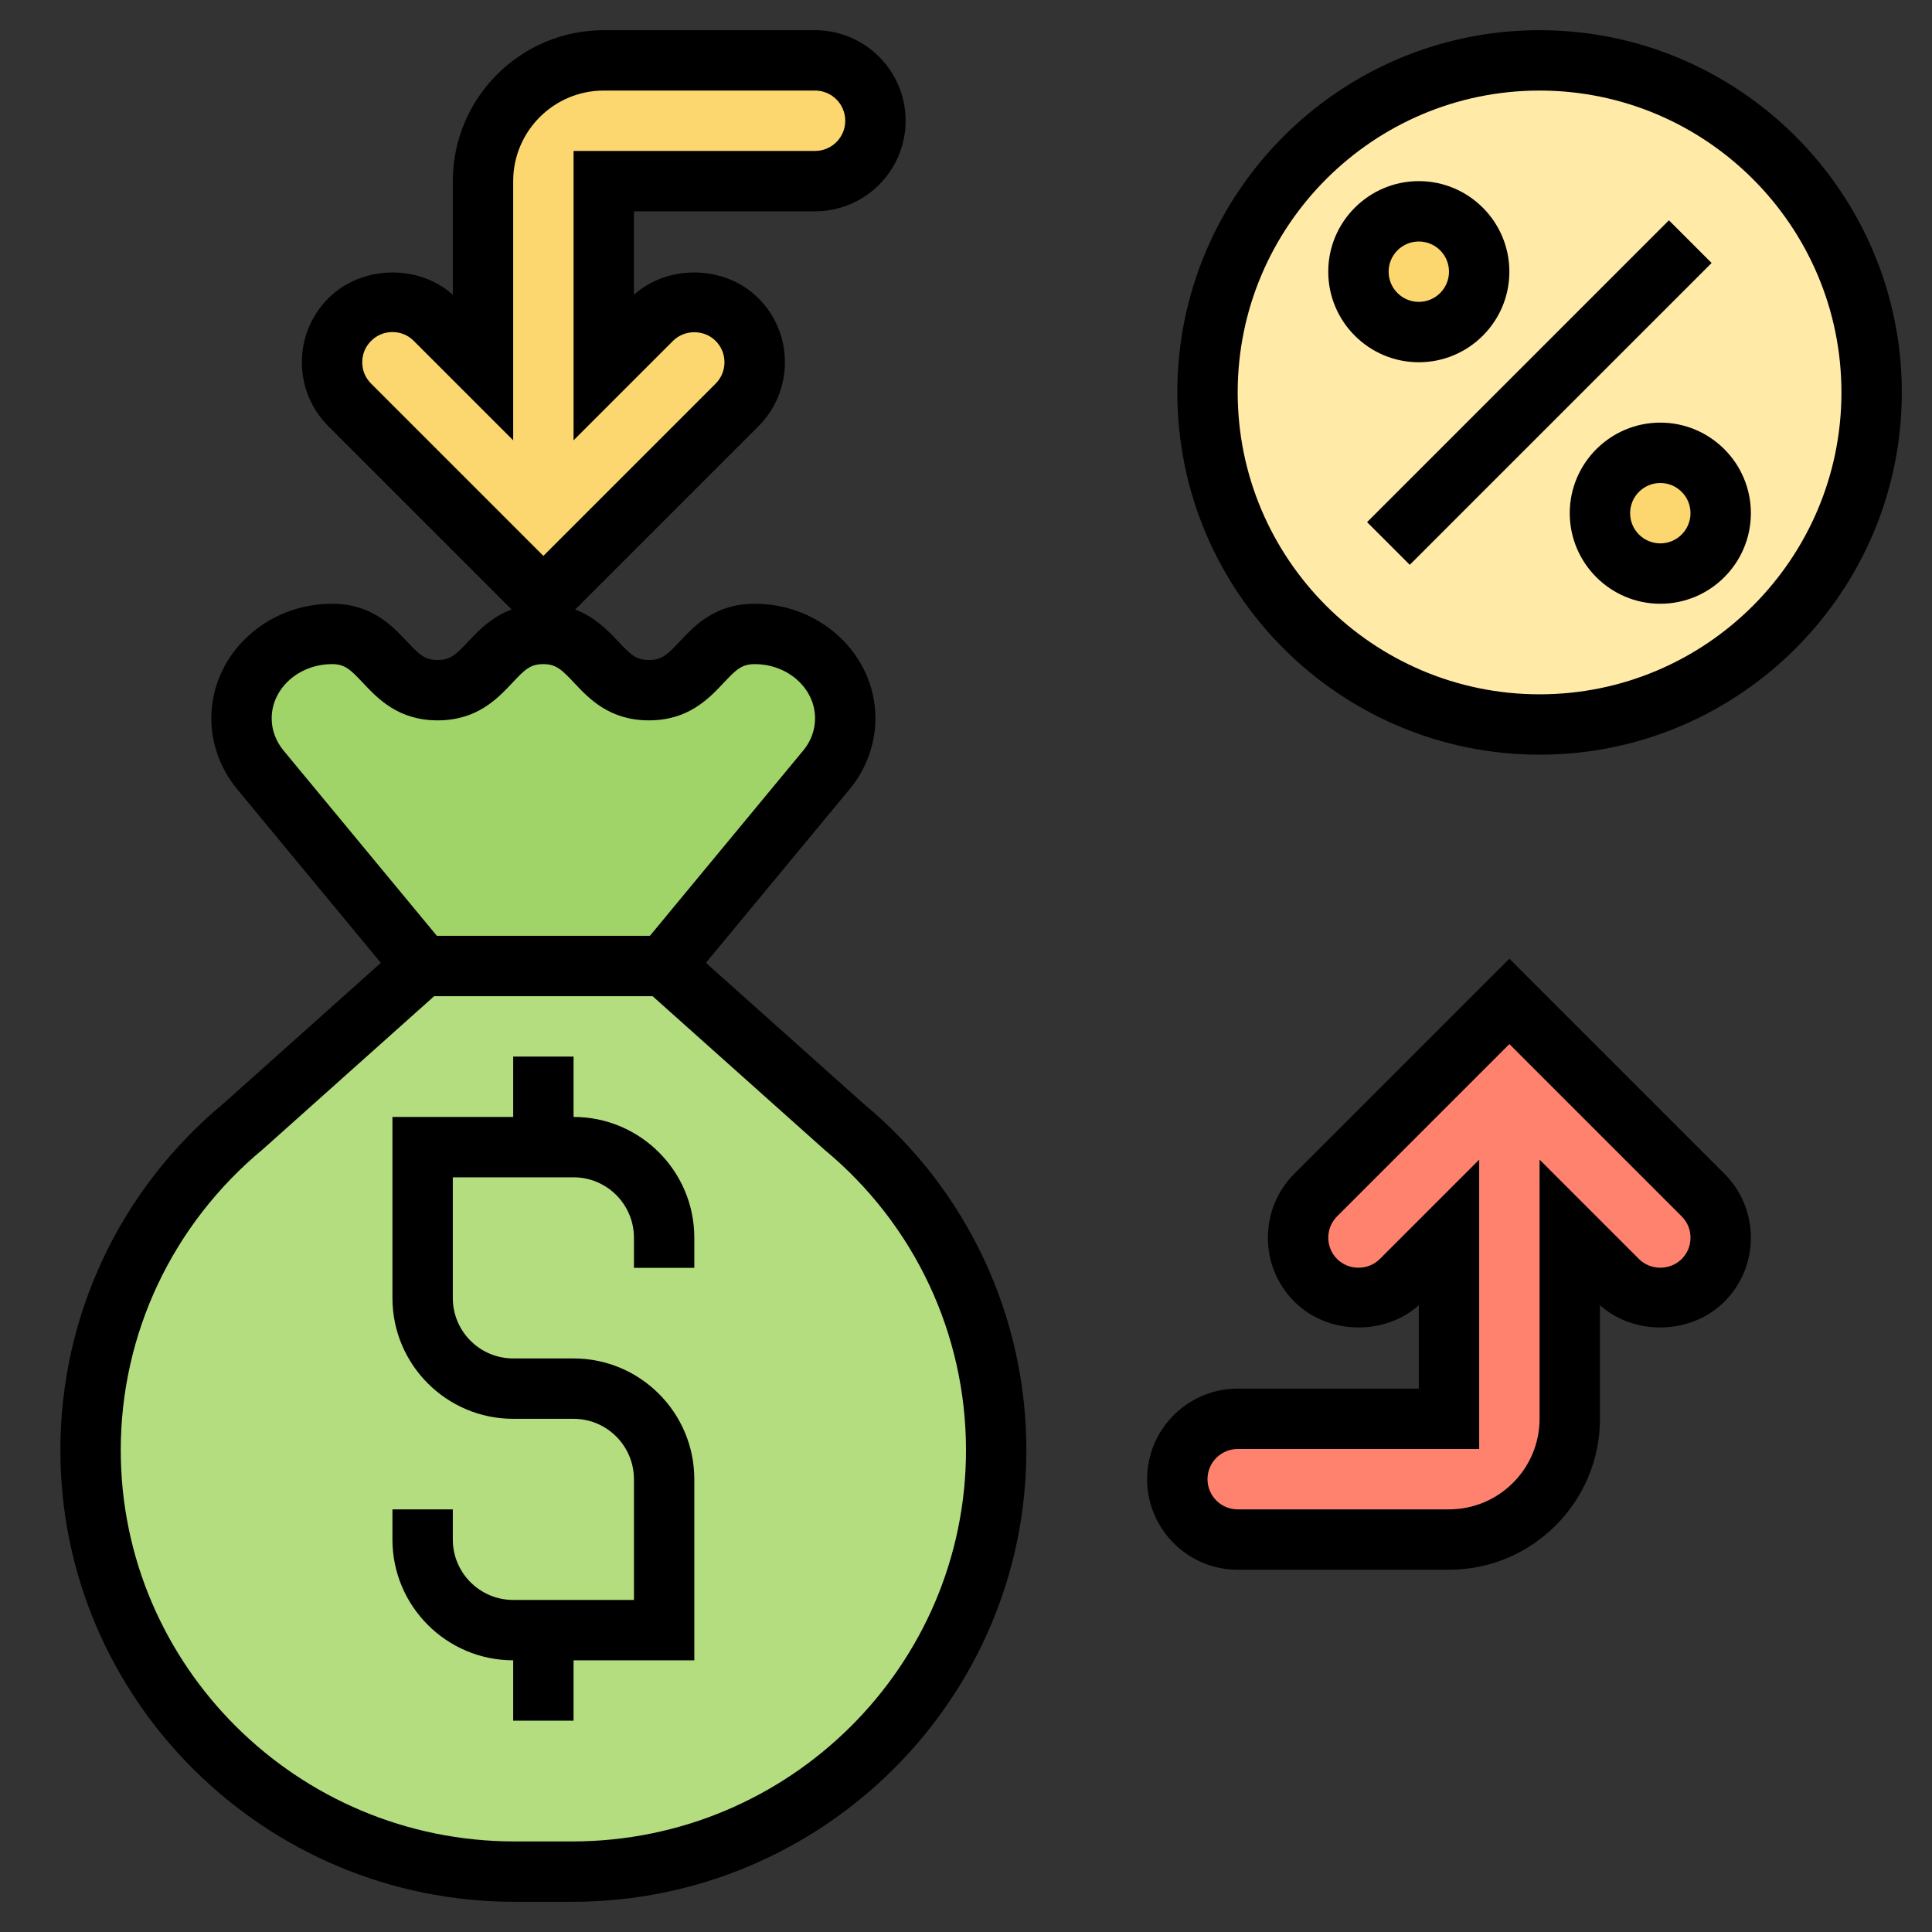
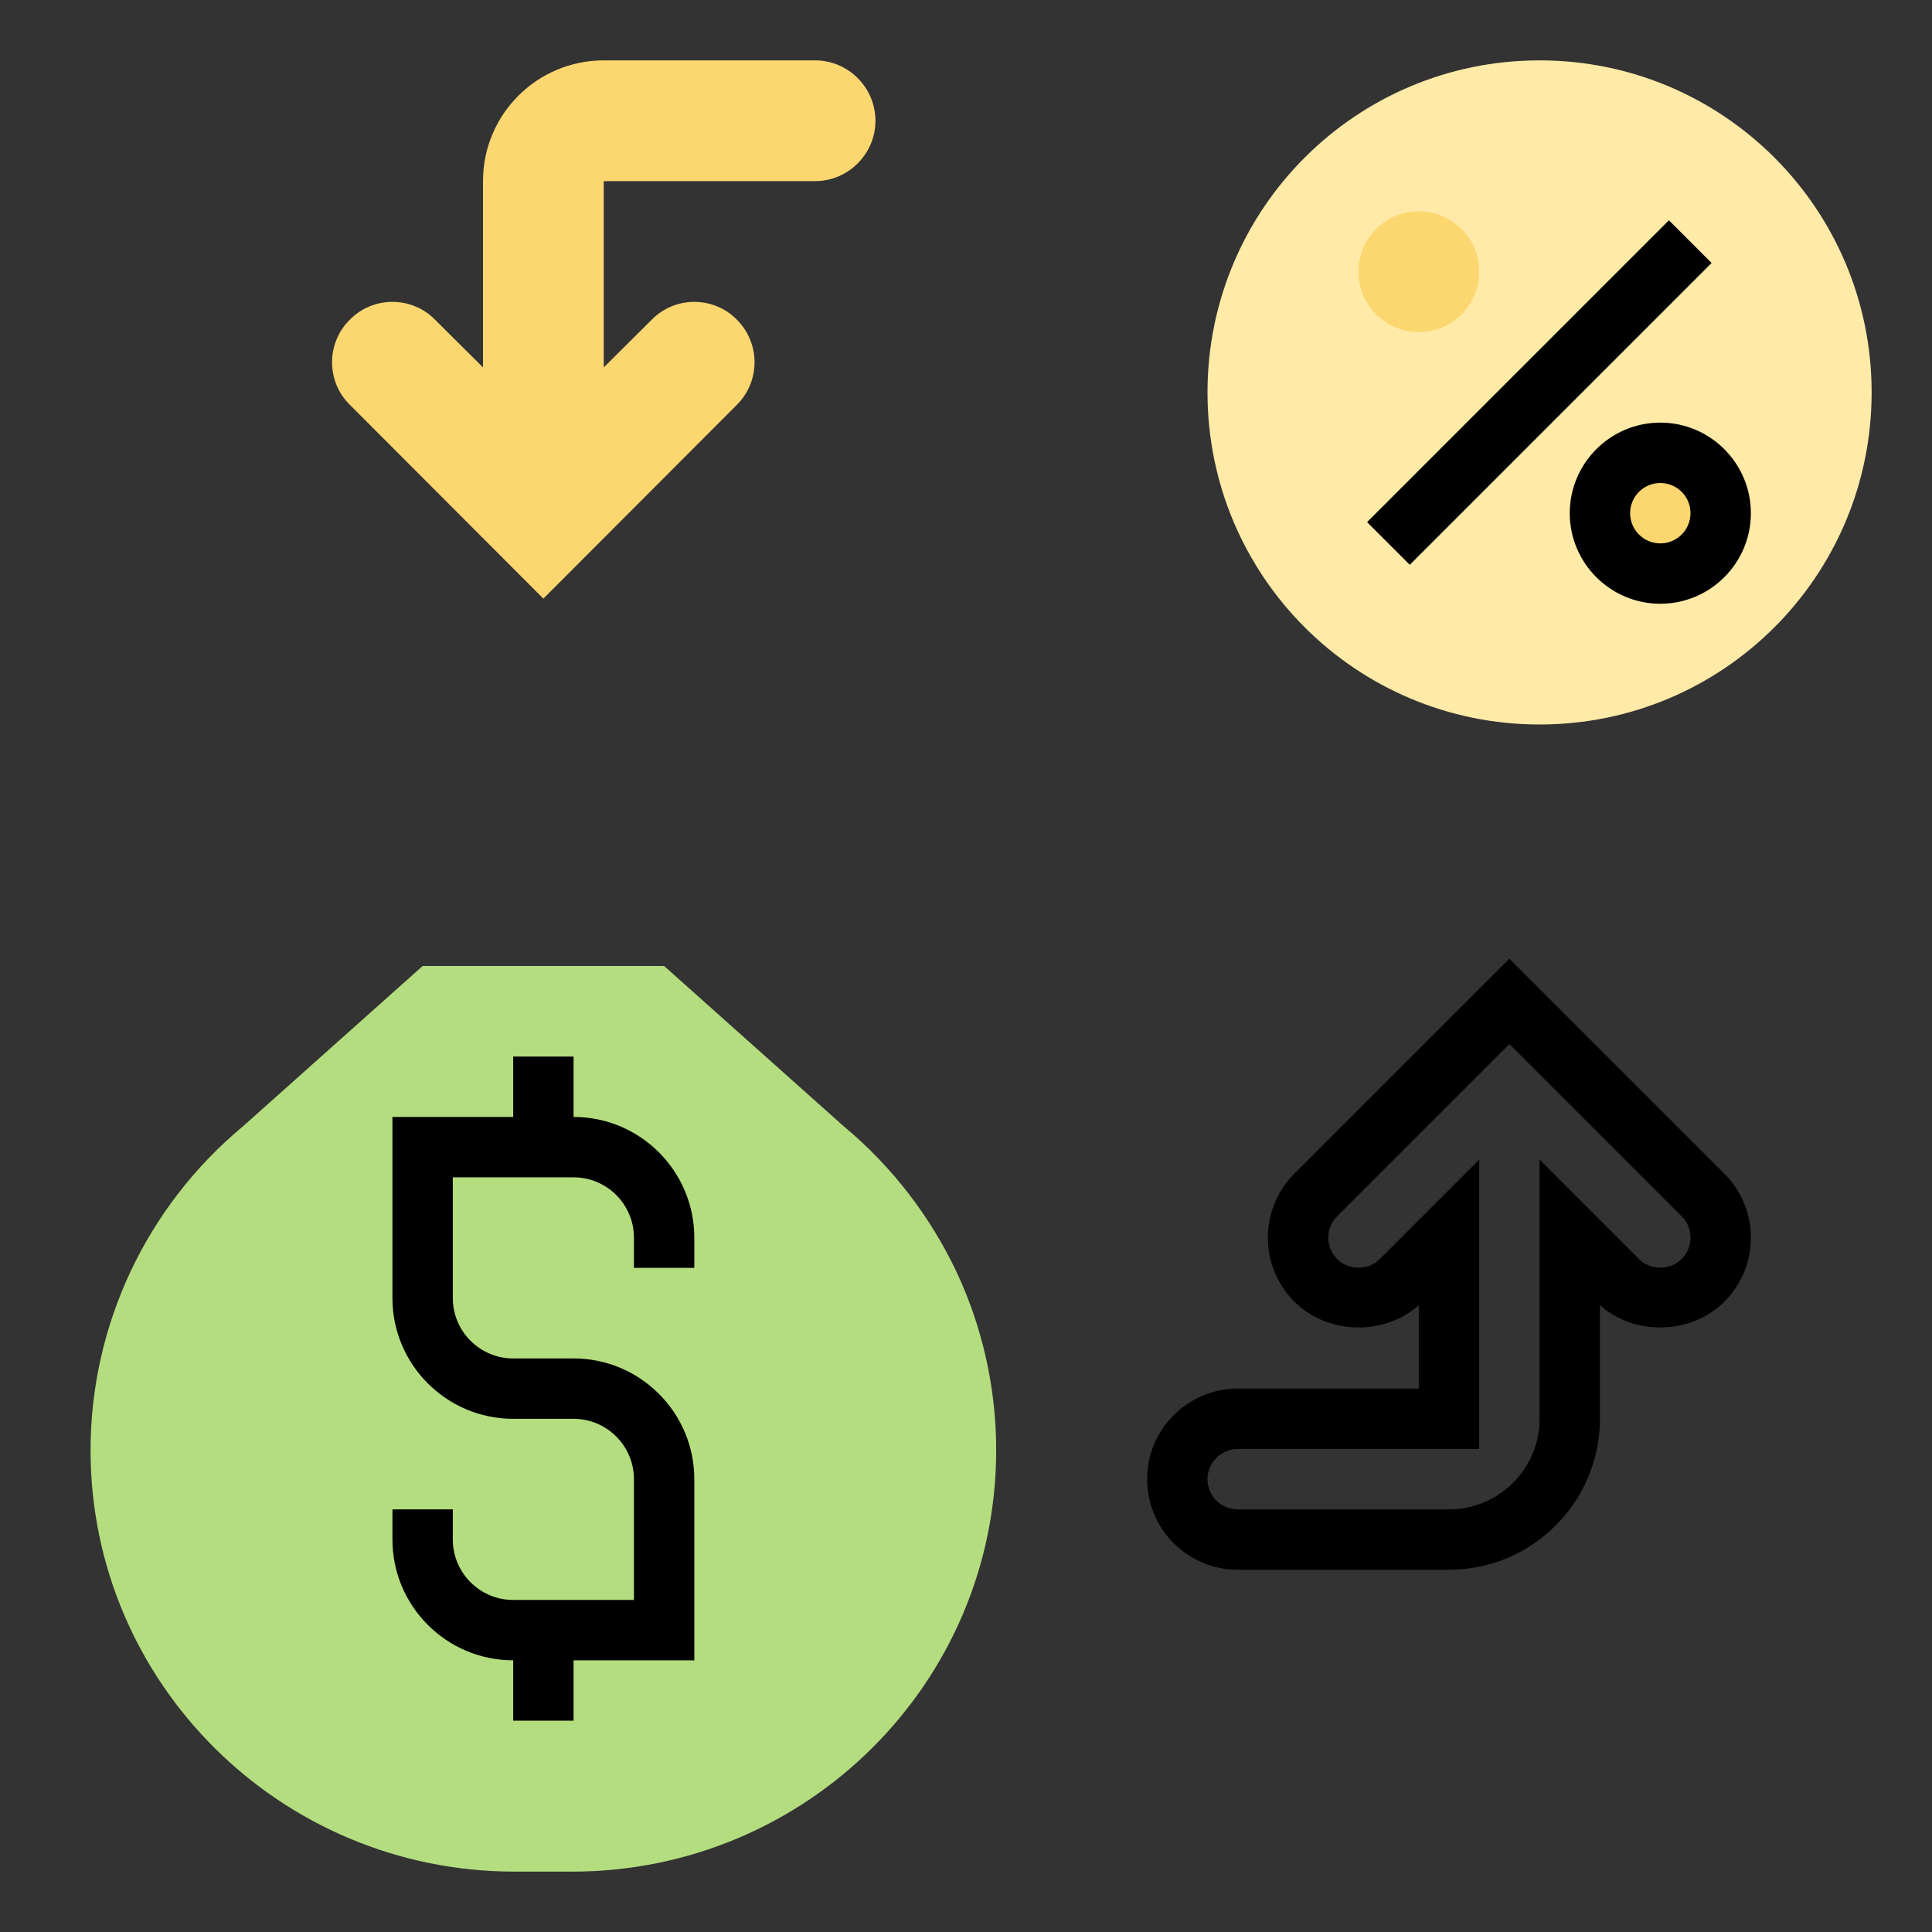
<svg xmlns="http://www.w3.org/2000/svg" id="Layer_5" enable-background="new 0 0 64 64" height="512" viewBox="0 0 64 64" width="512">
  <rect x="0" y="0" width="64" height="64" fill="#333333" stroke="none" />
  <g>
    <g>
      <g>
        <path d="m14 32h8l5.95 5.31c1.6 1.33 2.86 2.98 3.73 4.81.86 1.83 1.32 3.85 1.32 5.92 0 7.71-6.29 13.96-14.05 13.96h-1.9c-7.76 0-14.05-6.25-14.05-13.96 0-4.14 1.85-8.07 5.05-10.73z" fill="#b4dd7f" />
      </g>
      <g>
-         <path d="m28 23.8c0 .6-.21 1.19-.6 1.67l-5.4 6.53h-8l-5.4-6.53c-.39-.48-.6-1.07-.6-1.67 0-.78.34-1.48.88-1.98.54-.51 1.29-.82 2.12-.82 1.75 0 1.75 1.86 3.5 1.86s1.75-1.86 3.49-1.86c1.76 0 1.76 1.86 3.51 1.86.88 0 1.31-.46 1.75-.93s.87-.93 1.75-.93c.83 0 1.58.31 2.12.82.54.5.88 1.2.88 1.98z" fill="#a0d468" />
-       </g>
+         </g>
      <g>
        <path d="m27 2c1.1 0 2 .9 2 2s-.9 2-2 2h-7v6.17l1.59-1.58c.37-.38.88-.59 1.41-.59s1.04.21 1.41.59c.78.78.78 2.04 0 2.82l-6.41 6.42-6.41-6.42c-.38-.37-.59-.88-.59-1.41s.21-1.04.59-1.41c.37-.38.88-.59 1.41-.59s1.04.21 1.41.59l1.59 1.58v-6.17c0-2.21 1.79-4 4-4z" fill="#fcd770" />
      </g>
      <g>
-         <path d="m56.41 39.59c.38.37.59.88.59 1.41s-.21 1.04-.59 1.41c-.37.38-.88.59-1.41.59s-1.04-.21-1.41-.59l-1.59-1.58v6.17c0 2.21-1.79 4-4 4h-7c-1.1 0-2-.9-2-2s.9-2 2-2h7v-6.17l-1.59 1.58c-.37.38-.88.59-1.41.59s-1.04-.21-1.41-.59c-.78-.78-.78-2.04 0-2.82l6.41-6.42z" fill="#ff826e" />
-       </g>
+         </g>
      <g>
        <path d="m51 2c6.08 0 11 4.92 11 11s-4.92 11-11 11-11-4.92-11-11 4.92-11 11-11z" fill="#ffeaa7" />
      </g>
      <g>
        <circle cx="47" cy="9" fill="#fcd770" r="2" />
      </g>
      <g>
        <circle cx="55" cy="17" fill="#fcd770" r="2" />
      </g>
    </g>
    <g>
-       <path d="m28.612 36.567-5.228-4.672 4.796-5.795c.529-.658.82-1.477.82-2.304 0-2.093-1.794-3.796-4-3.796-1.309 0-1.986.721-2.48 1.247-.412.438-.597.616-1.022.616-.427 0-.611-.178-1.023-.617-.338-.36-.769-.806-1.422-1.055l6.07-6.069c.566-.566.878-1.319.878-2.122s-.312-1.556-.878-2.121c-1.095-1.094-2.98-1.139-4.123-.115v-2.764h6c1.654 0 3-1.346 3-3s-1.346-3-3-3h-7c-2.757 0-5 2.243-5 5v3.764c-1.143-1.023-3.027-.979-4.121.115-.566.566-.879 1.32-.879 2.121s.313 1.555.879 2.121l6.067 6.067c-.658.248-1.09.697-1.43 1.059-.411.438-.595.616-1.02.616-.424 0-.607-.178-1.019-.616-.494-.526-1.17-1.247-2.477-1.247-2.206 0-4 1.703-4 3.796 0 .827.291 1.646.829 2.314l4.787 5.786-5.2 4.648c-3.442 2.852-5.416 7.041-5.416 11.495 0 8.249 6.75 14.961 15.046 14.961h1.908c8.296 0 15.046-6.712 15.046-14.961 0-4.454-1.974-8.643-5.388-11.472zm-16.612-24.567c0-.271.102-.516.293-.707s.436-.293.707-.293.516.102.707.293l3.293 3.293v-8.586c0-1.654 1.346-3 3-3h7c.552 0 1 .448 1 1s-.448 1-1 1h-8v9.586l3.293-3.293c.383-.383 1.031-.384 1.414.001.188.188.292.438.292.706s-.104.519-.292.707l-5.707 5.707-5.707-5.707c-.191-.191-.293-.436-.293-.707zm-3 11.796c0-.99.897-1.796 2-1.796.424 0 .607.178 1.019.616.494.526 1.171 1.247 2.478 1.247 1.308 0 1.984-.721 2.479-1.247.41-.438.593-.616 1.018-.616.426 0 .61.178 1.022.616.494.526 1.172 1.247 2.48 1.247s1.985-.721 2.479-1.246c.414-.439.598-.617 1.025-.617 1.103 0 2 .806 2 1.796 0 .379-.131.742-.37 1.039l-5.101 6.165h-7.058l-5.092-6.154c-.248-.308-.379-.671-.379-1.05zm9.954 37.204h-1.908c-7.193 0-13.046-5.814-13.046-12.961 0-3.856 1.71-7.485 4.72-9.979l5.662-5.06h7.236l5.69 5.083c2.982 2.471 4.692 6.1 4.692 9.956 0 7.147-5.853 12.961-13.046 12.961z" />
      <path d="m19 37v-2h-2v2h-4v6c0 2.206 1.794 4 4 4h2c1.103 0 2 .897 2 2v4h-4c-1.103 0-2-.897-2-2v-1h-2v1c0 2.206 1.794 4 4 4v2h2v-2h4v-6c0-2.206-1.794-4-4-4h-2c-1.103 0-2-.897-2-2v-4h4c1.103 0 2 .897 2 2v1h2v-1c0-2.206-1.794-4-4-4z" />
-       <path d="m51 1c-6.617 0-12 5.383-12 12s5.383 12 12 12 12-5.383 12-12-5.383-12-12-12zm0 22c-5.514 0-10-4.486-10-10s4.486-10 10-10 10 4.486 10 10-4.486 10-10 10z" />
      <path d="m43.929 12h14.142v2h-14.142z" transform="matrix(.707 -.707 .707 .707 5.745 39.87)" />
      <path d="m55 14c-1.654 0-3 1.346-3 3s1.346 3 3 3 3-1.346 3-3-1.346-3-3-3zm0 4c-.552 0-1-.448-1-1s.448-1 1-1 1 .448 1 1-.448 1-1 1z" />
-       <path d="m50 9c0-1.654-1.346-3-3-3s-3 1.346-3 3 1.346 3 3 3 3-1.346 3-3zm-4 0c0-.552.448-1 1-1s1 .448 1 1-.448 1-1 1-1-.448-1-1z" />
      <path d="m50 31.758-7.121 7.12c-.566.566-.878 1.319-.878 2.122s.312 1.556.878 2.121c1.094 1.094 2.979 1.139 4.121.115v2.764h-6c-1.654 0-3 1.346-3 3s1.346 3 3 3h7c2.757 0 5-2.243 5-5v-3.764c1.143 1.023 3.028.979 4.121-.115.567-.566.879-1.32.879-2.121s-.313-1.555-.879-2.121zm5.707 9.949c-.383.383-1.031.383-1.414 0l-3.293-3.293v8.586c0 1.654-1.346 3-3 3h-7c-.552 0-1-.448-1-1s.448-1 1-1h8v-9.586l-3.293 3.293c-.383.383-1.031.384-1.414-.001-.188-.188-.292-.438-.292-.706s.104-.519.292-.707l5.707-5.707 5.707 5.707c.191.191.293.436.293.707s-.102.516-.293.707z" />
    </g>
  </g>
</svg>